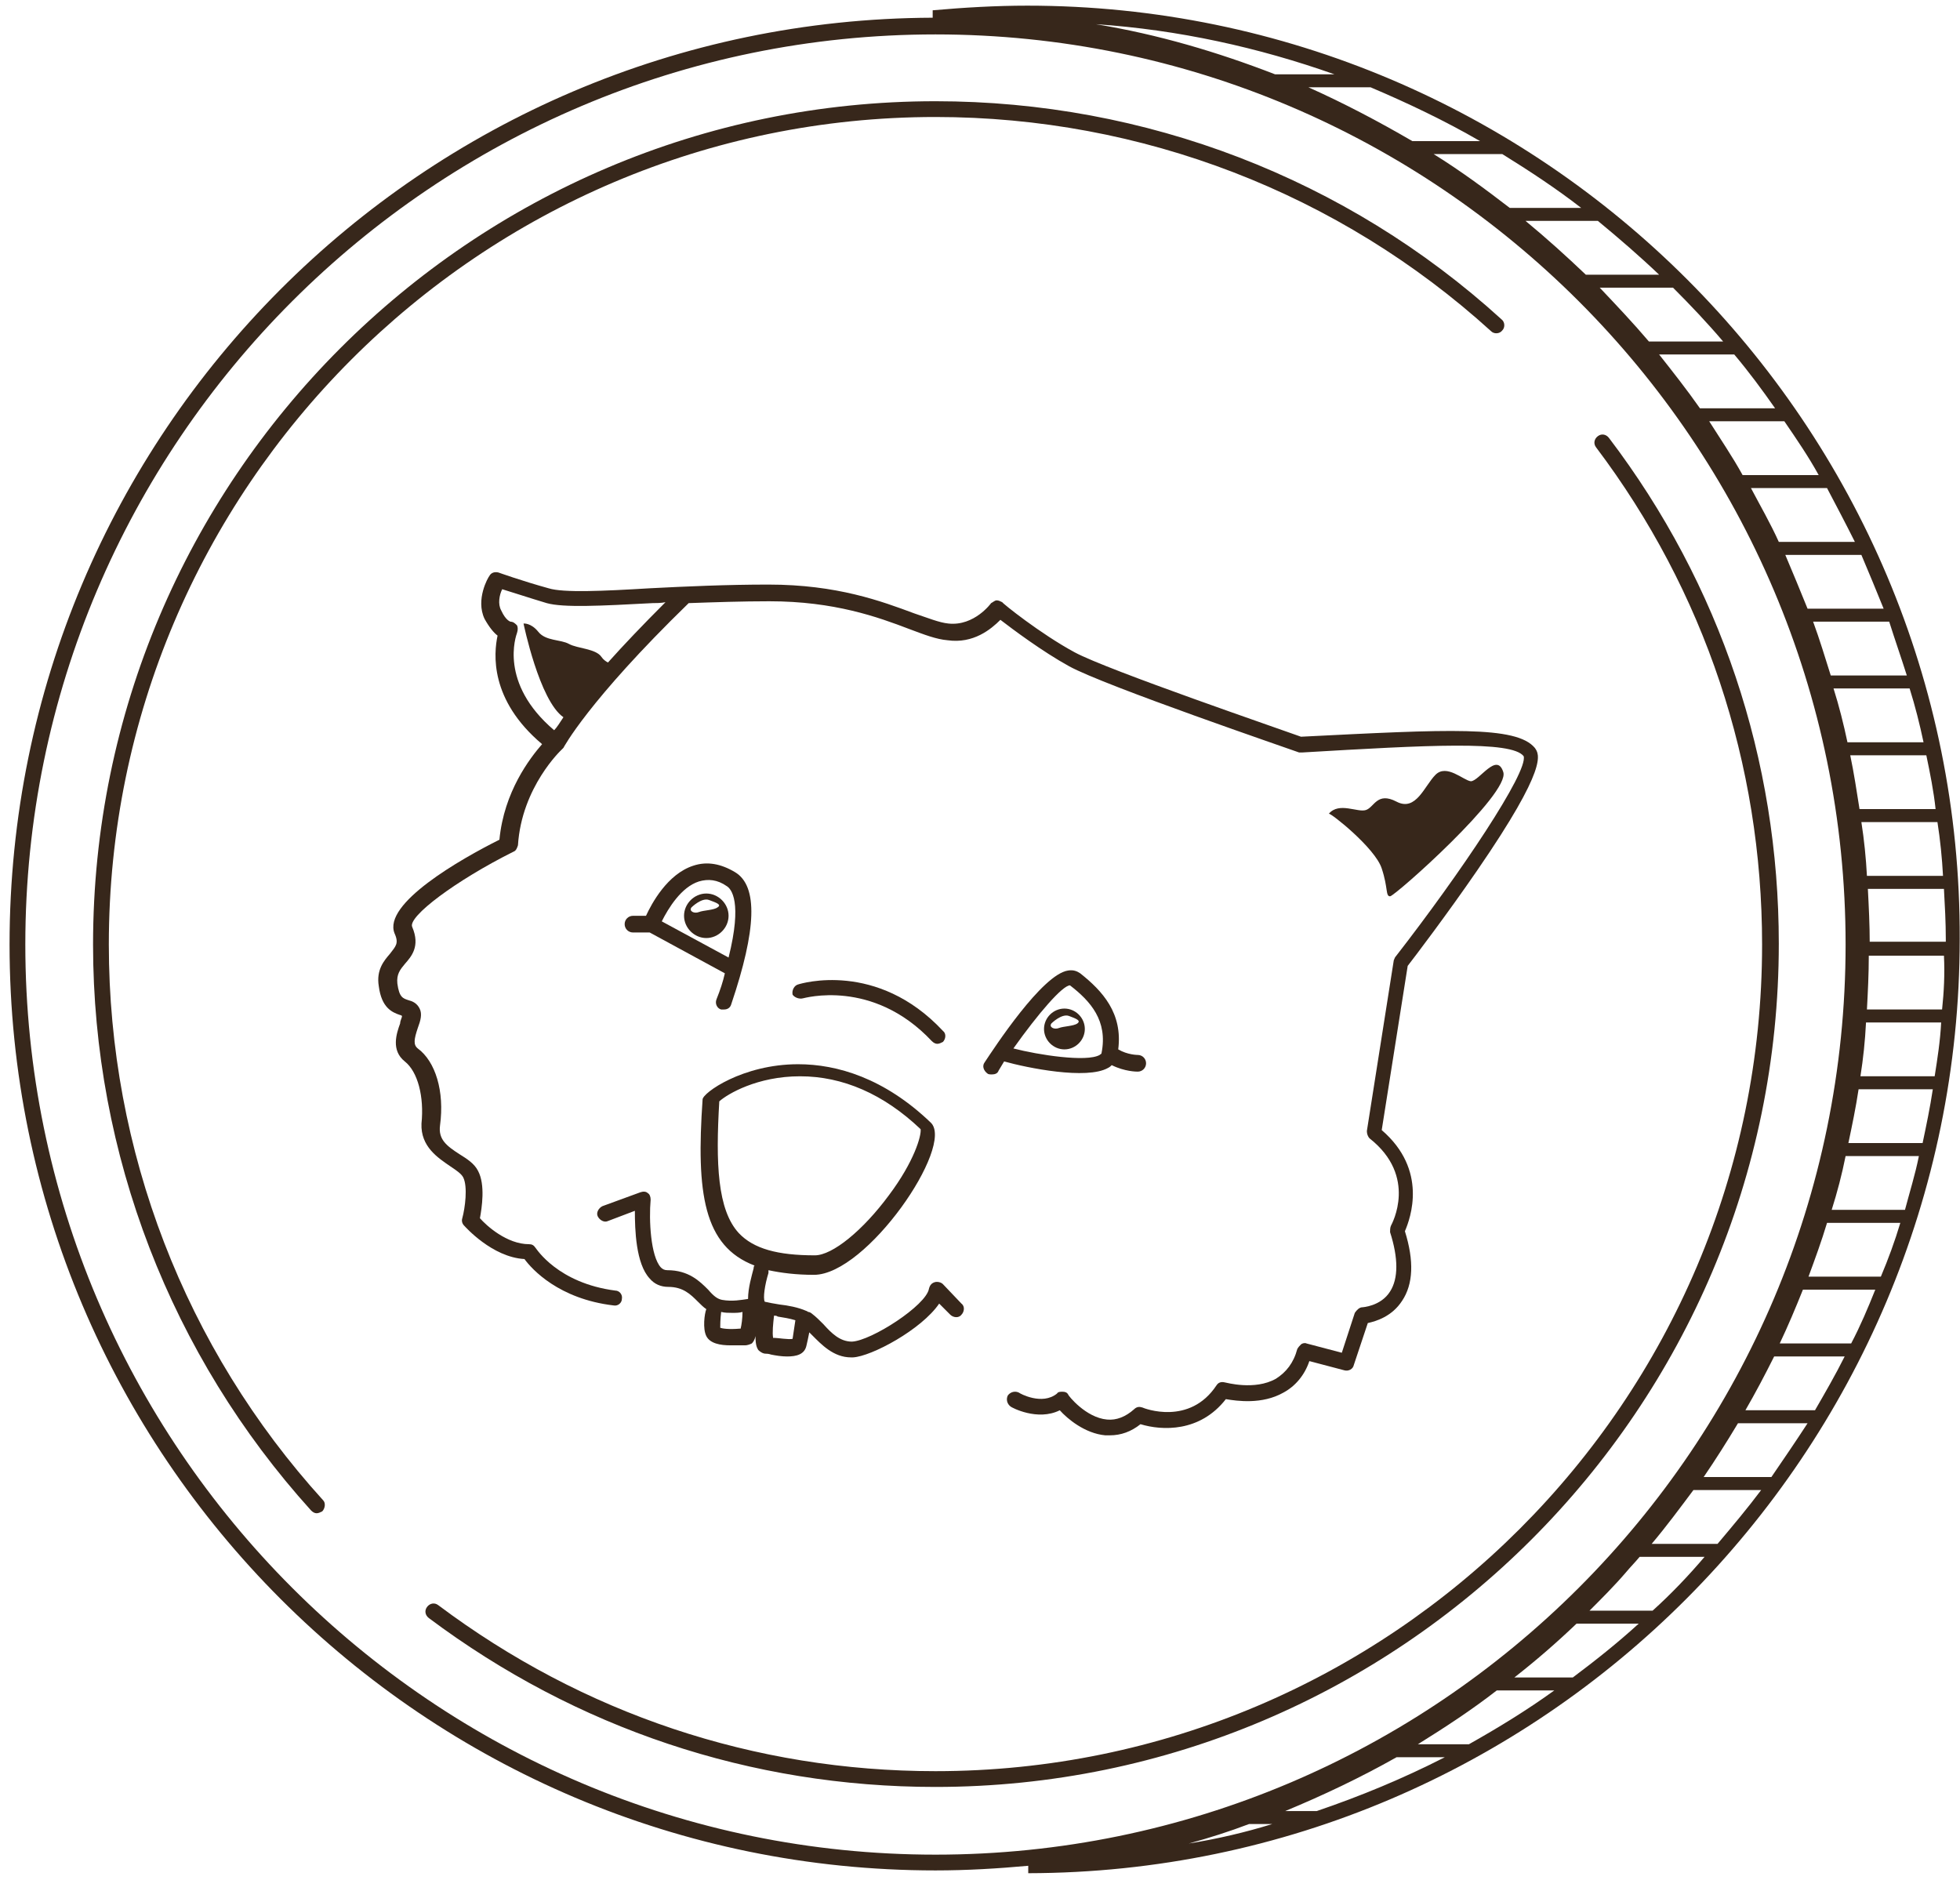
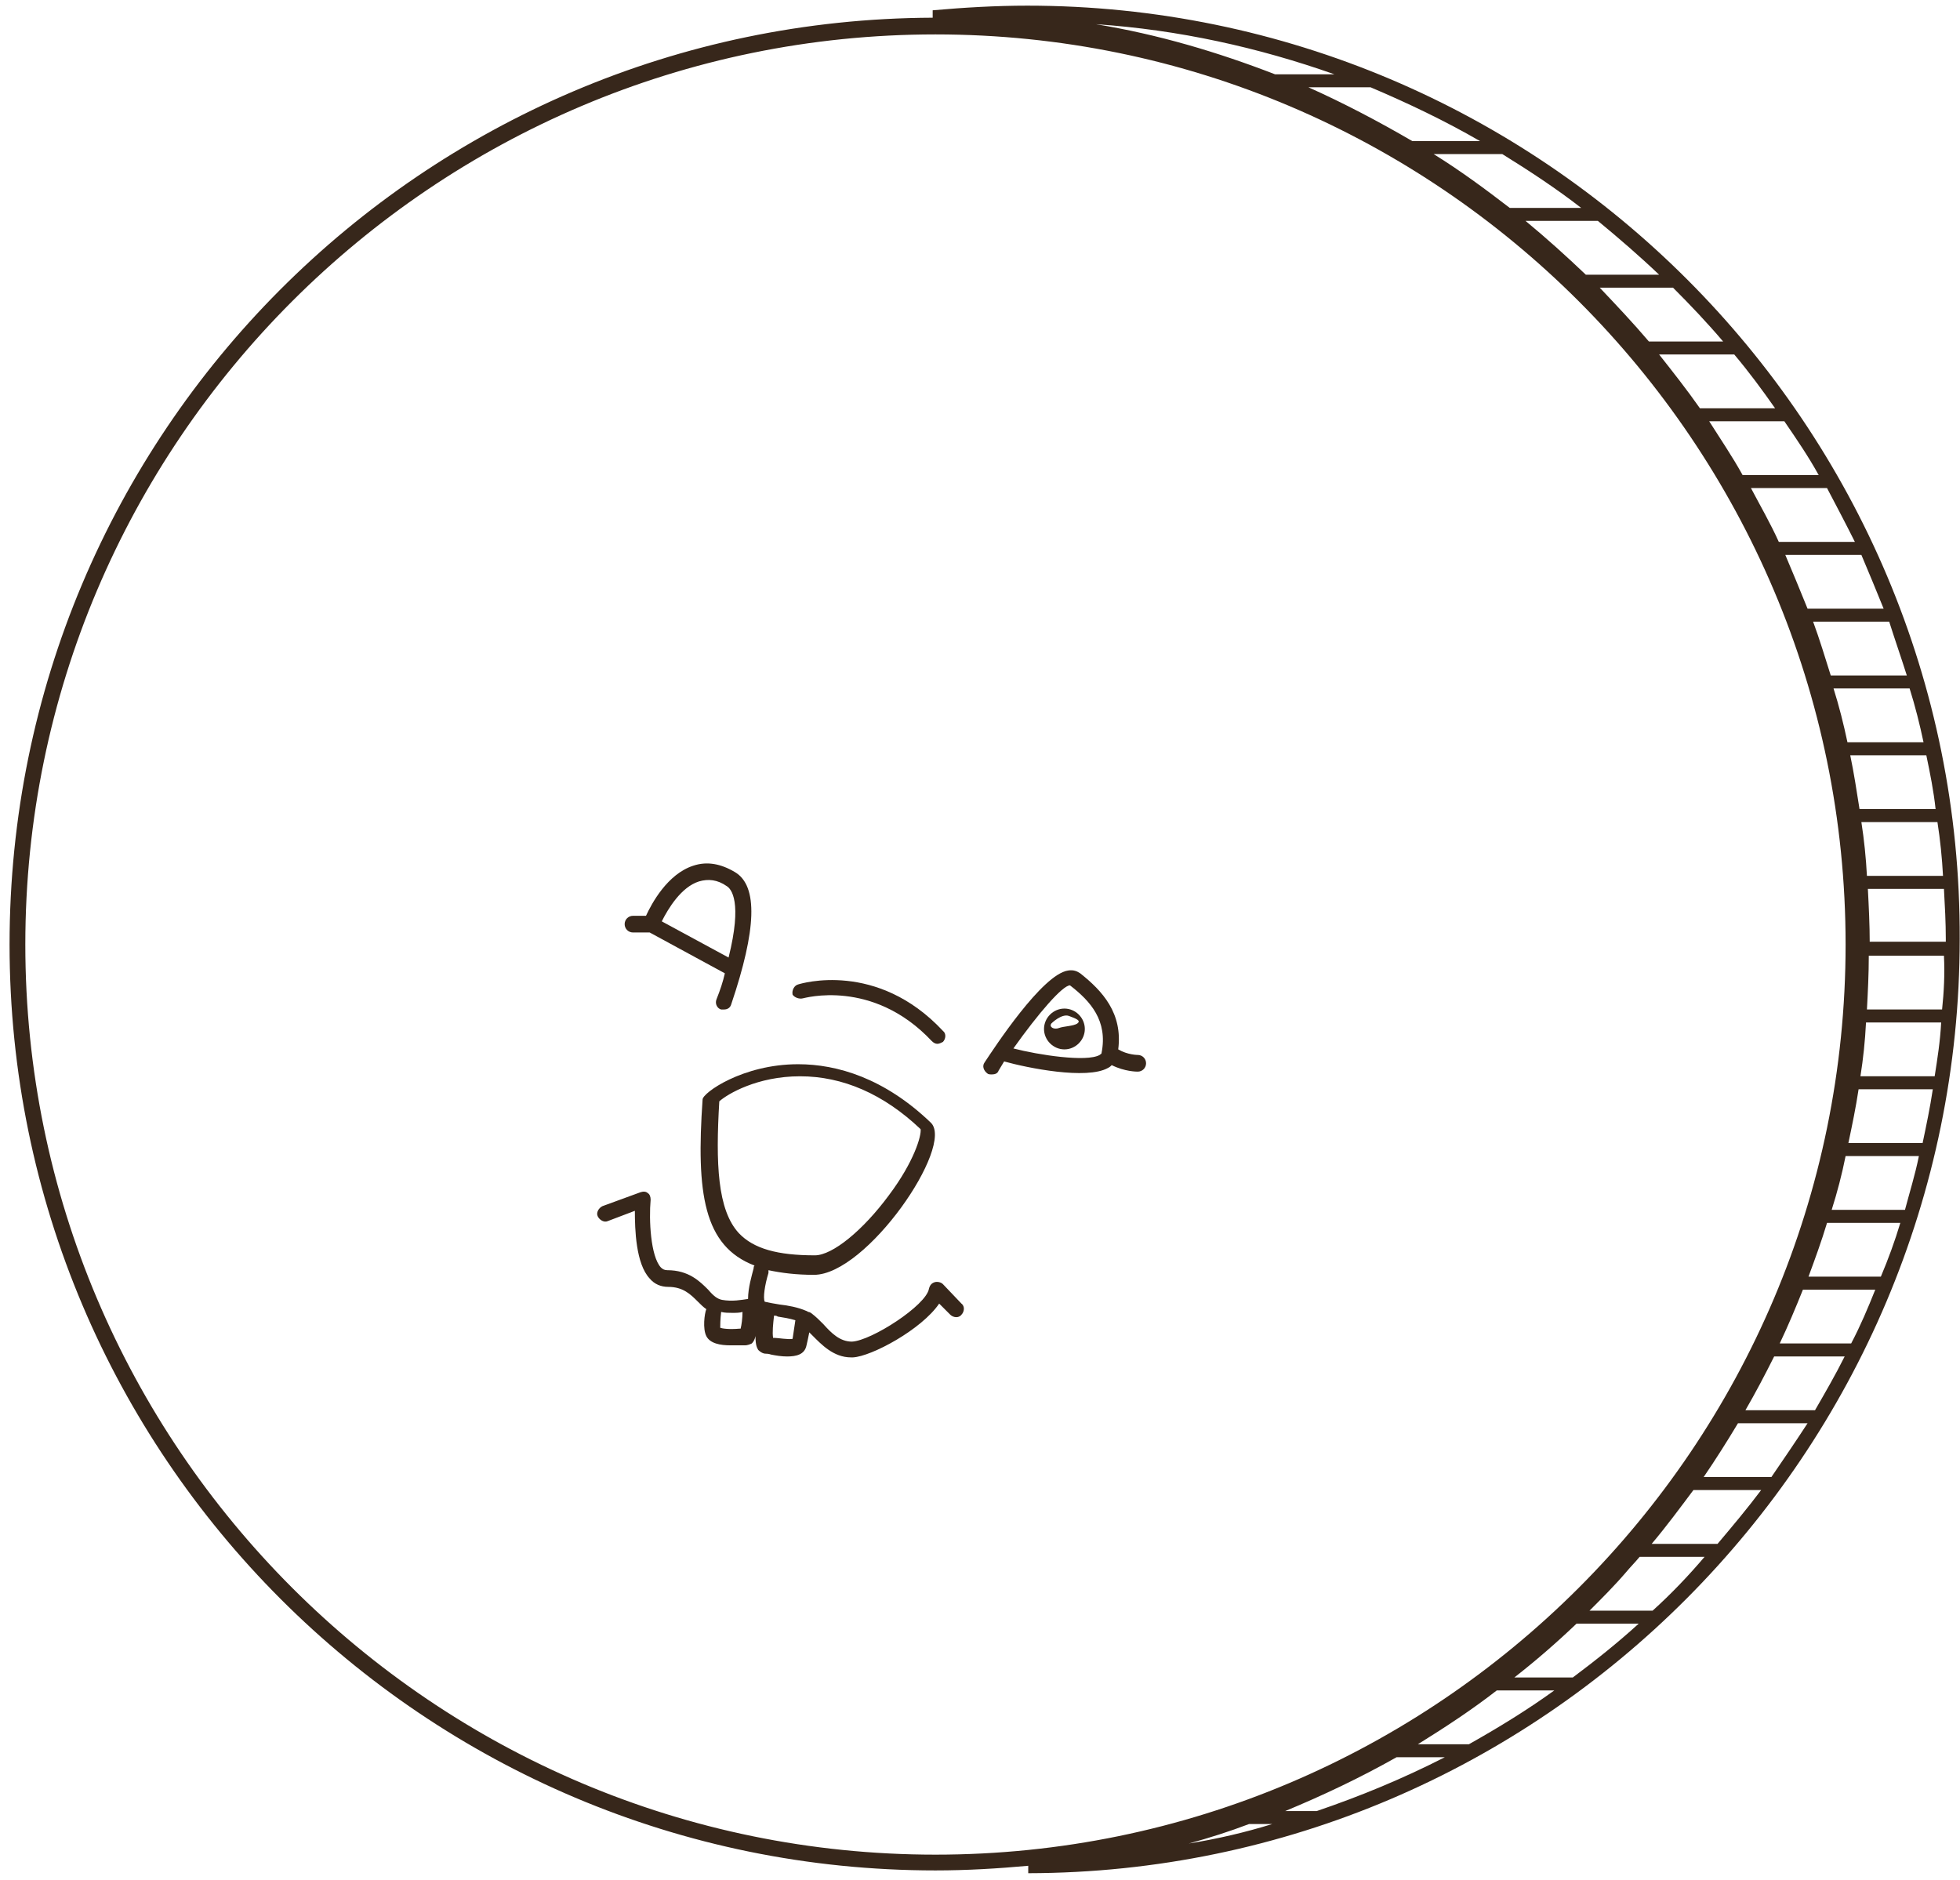
<svg xmlns="http://www.w3.org/2000/svg" width="147" height="141" viewBox="0 0 147 141" fill="none">
-   <path d="M70.16 8.775C85.607 8.775 100.428 14.48 111.839 24.848C112.048 25.057 112.466 25.057 112.674 24.779C112.883 24.57 112.883 24.152 112.605 23.944C100.985 13.367 85.885 7.592 70.16 7.592C35.299 7.592 6.979 35.981 6.979 70.842C6.979 86.568 12.824 101.667 23.331 113.287C23.47 113.426 23.609 113.496 23.748 113.496C23.887 113.496 24.026 113.426 24.166 113.357C24.374 113.148 24.444 112.731 24.235 112.522C13.867 101.11 8.162 86.289 8.162 70.842C8.162 36.608 35.995 8.775 70.16 8.775Z" fill="#37271B" />
-   <path d="M120.676 32.85C120.467 32.572 120.119 32.502 119.841 32.711C119.563 32.92 119.493 33.268 119.702 33.546C127.843 44.331 132.157 57.274 132.157 70.842C132.157 105.077 104.324 132.84 70.159 132.84C56.591 132.84 43.718 128.526 32.863 120.385C32.585 120.176 32.237 120.246 32.028 120.524C31.82 120.802 31.889 121.15 32.167 121.359C43.231 129.639 56.313 134.023 70.159 134.023C105.02 134.023 133.41 105.633 133.41 70.773C133.41 56.995 129.026 43.844 120.676 32.85Z" fill="#37271B" />
  <path d="M77.048 0.424C74.683 0.424 72.317 0.563 69.951 0.772V1.328C31.681 1.468 0.717 32.501 0.717 70.841C0.717 109.181 31.82 140.284 70.16 140.284C72.525 140.284 74.822 140.145 77.118 139.936V140.493C115.666 140.423 146.978 108.972 146.978 70.424C147.118 31.875 115.666 0.424 77.048 0.424ZM145.726 65.692H140.02C139.951 64.37 139.811 62.978 139.603 61.656H145.308C145.517 62.978 145.656 64.37 145.726 65.692ZM145.169 60.682H139.464C139.255 59.36 139.046 57.968 138.768 56.646H144.474C144.752 57.968 145.03 59.36 145.169 60.682ZM144.265 55.672H138.559C138.281 54.35 137.933 52.958 137.515 51.636H143.221C143.639 52.958 143.986 54.35 144.265 55.672ZM143.012 50.662H137.307C136.889 49.34 136.472 47.949 135.984 46.626H141.69C142.108 47.949 142.595 49.34 143.012 50.662ZM141.273 45.652H135.567C135.01 44.261 134.454 42.939 133.897 41.617H139.603C140.159 42.939 140.716 44.261 141.273 45.652ZM139.116 40.642H133.41C132.784 39.251 132.018 37.929 131.322 36.607H137.028C137.724 37.929 138.42 39.251 139.116 40.642ZM136.402 35.633H130.696C129.931 34.241 129.026 32.919 128.191 31.597H133.827C134.732 32.919 135.637 34.241 136.402 35.633ZM133.132 30.622H127.495C126.521 29.231 125.478 27.909 124.434 26.587H130.07C131.183 27.909 132.157 29.231 133.132 30.622ZM129.235 25.613H123.668C122.486 24.221 121.233 22.899 119.981 21.577H125.478C126.8 22.899 128.052 24.221 129.235 25.613ZM124.434 20.603H118.937C117.476 19.211 116.014 17.889 114.414 16.567H119.841C121.442 17.889 122.973 19.211 124.434 20.603ZM118.589 15.593H113.231C111.422 14.201 109.543 12.809 107.525 11.557H108.639H108.987H112.674C114.692 12.809 116.71 14.132 118.589 15.593ZM111.004 10.583H109.056H108.708H105.925C103.42 9.122 100.776 7.73 98.132 6.547H102.794C105.577 7.73 108.36 9.052 111.004 10.583ZM100.08 5.573H95.627C91.313 3.903 86.859 2.581 82.197 1.815C88.39 2.233 94.374 3.555 100.08 5.573ZM70.16 139.101C32.516 139.101 1.899 108.485 1.899 70.841C1.899 33.197 32.516 2.581 70.16 2.581C107.804 2.581 138.42 33.197 138.42 70.841C138.42 108.485 107.804 139.101 70.16 139.101ZM89.156 138.266C90.686 137.849 92.217 137.362 93.678 136.805H95.418C93.4 137.431 91.313 137.918 89.156 138.266ZM98.758 135.831H96.392C99.245 134.648 102.028 133.326 104.742 131.795H108.36C105.229 133.396 102.028 134.718 98.758 135.831ZM110.169 130.821H108.987H108.639H106.342C108.36 129.568 110.378 128.246 112.257 126.785H116.571C114.553 128.246 112.396 129.568 110.169 130.821ZM117.963 125.811H113.579C115.179 124.559 116.71 123.237 118.241 121.775H122.903C121.303 123.237 119.633 124.559 117.963 125.811ZM123.947 120.801H119.215C120.12 119.897 121.094 118.922 121.929 117.948C122.277 117.531 122.625 117.183 122.973 116.765H127.843C126.66 118.157 125.338 119.549 123.947 120.801ZM128.817 115.791H123.877C124.99 114.469 125.965 113.147 127.008 111.755H132.088C131.044 113.147 129.931 114.469 128.817 115.791ZM132.853 110.781H127.774C128.678 109.459 129.513 108.137 130.348 106.746H135.567C134.662 108.137 133.758 109.459 132.853 110.781ZM136.124 105.771H130.905C131.67 104.449 132.366 103.127 133.062 101.736H138.35C137.654 103.127 136.889 104.449 136.124 105.771ZM138.837 100.761H133.48C134.106 99.439 134.662 98.117 135.219 96.726H140.646C140.09 98.117 139.533 99.439 138.837 100.761ZM141.064 95.751H135.637C136.124 94.43 136.611 93.107 137.028 91.716H142.525C142.108 93.107 141.621 94.43 141.064 95.751ZM142.873 90.742H137.376C137.794 89.419 138.142 88.097 138.42 86.706H143.917C143.639 88.097 143.221 89.419 142.873 90.742ZM144.195 85.732H138.629C138.907 84.41 139.185 83.088 139.394 81.696H144.961C144.752 83.088 144.473 84.41 144.195 85.732ZM145.1 80.722H139.533C139.742 79.4 139.881 78.078 139.951 76.686H145.587C145.517 78.078 145.308 79.4 145.1 80.722ZM145.656 75.712H140.02C140.09 74.39 140.159 73.068 140.159 71.676H145.796C145.865 73.068 145.796 74.39 145.656 75.712ZM140.229 70.702C140.229 69.38 140.159 67.988 140.09 66.666H145.796C145.865 67.919 145.935 69.171 145.935 70.424C145.935 70.493 145.935 70.563 145.935 70.632H140.229V70.702Z" fill="#37271B" />
  <path d="M81.014 72.999C80.806 72.86 80.527 72.72 80.11 72.79C78.162 73.068 74.543 78.635 73.847 79.679C73.639 79.957 73.778 80.305 74.056 80.514C74.126 80.583 74.265 80.583 74.404 80.583C74.613 80.583 74.822 80.514 74.891 80.305C75.03 80.096 75.17 79.818 75.309 79.609C77.048 80.096 81.502 81.001 83.102 80.096C83.241 80.026 83.311 79.957 83.38 79.887C84.354 80.374 85.259 80.374 85.329 80.374C85.677 80.374 85.955 80.096 85.955 79.748C85.955 79.4 85.677 79.122 85.329 79.122C85.329 79.122 84.563 79.122 83.867 78.704C84.215 75.991 82.684 74.321 81.014 72.999ZM82.615 78.983C82.615 79.052 82.545 79.052 82.476 79.122C81.502 79.679 77.883 79.122 76.005 78.635C77.883 75.991 79.692 73.903 80.249 73.903C81.78 75.086 83.102 76.547 82.615 78.983Z" fill="#37271B" />
  <path d="M54.086 75.714C54.156 75.714 54.225 75.714 54.295 75.714C54.573 75.714 54.782 75.574 54.851 75.296C56.73 69.73 56.869 66.459 55.13 65.415C54.086 64.789 53.042 64.58 51.998 64.928C50.05 65.555 48.867 67.781 48.45 68.686H47.476C47.128 68.686 46.849 68.964 46.849 69.312C46.849 69.66 47.128 69.938 47.476 69.938H48.728L54.364 73C54.225 73.626 54.016 74.252 53.738 74.948C53.599 75.296 53.808 75.644 54.086 75.714ZM49.633 69.103C50.12 68.129 51.094 66.529 52.416 66.111C53.112 65.903 53.808 65.972 54.503 66.459C54.851 66.668 55.686 67.642 54.643 71.817L49.633 69.103Z" fill="#37271B" />
  <path d="M60.209 74.878C60.279 74.878 65.428 73.347 69.881 78.079C70.02 78.218 70.16 78.288 70.299 78.288C70.438 78.288 70.577 78.218 70.716 78.148C70.925 77.94 70.995 77.522 70.716 77.314C65.776 72.025 60.07 73.765 59.861 73.834C59.583 73.904 59.374 74.252 59.444 74.6C59.583 74.808 59.931 74.948 60.209 74.878Z" fill="#37271B" />
  <path d="M52.973 100.206C53.251 100.763 54.017 100.902 54.782 100.902C55.06 100.902 55.339 100.902 55.617 100.902C55.756 100.902 55.895 100.902 55.895 100.902C56.034 100.902 56.243 100.832 56.382 100.763C56.452 100.693 56.591 100.554 56.661 100.206C56.661 100.971 56.8 101.111 56.869 101.25C57.008 101.389 57.217 101.528 57.426 101.528C57.496 101.528 57.635 101.528 57.843 101.598C58.191 101.667 58.609 101.737 59.026 101.737C59.722 101.737 60.349 101.598 60.488 100.902C60.557 100.623 60.627 100.276 60.696 99.928C60.766 99.997 60.836 100.067 60.905 100.136C61.601 100.832 62.505 101.806 63.828 101.806C63.897 101.806 63.897 101.806 63.967 101.806C65.358 101.737 69.116 99.719 70.438 97.771L71.273 98.606C71.482 98.814 71.899 98.884 72.108 98.606C72.317 98.397 72.386 97.979 72.108 97.771L70.716 96.309C70.577 96.17 70.299 96.101 70.09 96.17C69.881 96.24 69.742 96.379 69.672 96.657C69.464 97.91 65.358 100.554 63.897 100.623C62.993 100.623 62.366 99.997 61.74 99.301C61.462 99.023 61.184 98.745 60.905 98.536C60.836 98.466 60.696 98.397 60.627 98.397C60.557 98.397 60.557 98.327 60.488 98.327C59.861 98.049 59.096 97.91 58.47 97.84C58.052 97.771 57.635 97.701 57.356 97.631C57.217 97.353 57.356 96.379 57.635 95.474C57.635 95.405 57.635 95.335 57.635 95.266C58.609 95.474 59.722 95.614 61.044 95.614C65.01 95.614 71.621 85.942 69.812 84.202C66.333 80.862 62.784 79.818 59.861 79.818C55.687 79.818 52.694 81.975 52.694 82.463C52.207 89.49 52.764 93.457 56.591 94.918C56.522 94.987 56.522 95.057 56.522 95.126C56.382 95.683 56.104 96.588 56.104 97.423C55.617 97.492 54.921 97.631 54.156 97.492C53.808 97.423 53.529 97.214 53.112 96.727C52.486 96.101 51.651 95.266 50.05 95.266C49.842 95.266 49.702 95.196 49.563 95.057C48.798 94.222 48.659 91.508 48.798 89.977C48.798 89.769 48.728 89.56 48.589 89.49C48.45 89.351 48.241 89.351 48.032 89.421L45.18 90.464C44.901 90.604 44.693 90.951 44.832 91.23C44.971 91.508 45.319 91.717 45.597 91.578L47.615 90.812C47.615 92.204 47.684 94.778 48.728 95.892C49.076 96.309 49.563 96.518 50.12 96.518C51.233 96.518 51.79 97.075 52.346 97.631C52.555 97.84 52.764 98.049 52.973 98.188C52.834 98.536 52.694 99.649 52.973 100.206ZM58.052 98.675C58.122 98.675 58.261 98.675 58.331 98.745C58.748 98.814 59.235 98.884 59.653 99.023C59.583 99.441 59.514 99.997 59.444 100.415C59.166 100.484 58.331 100.345 58.122 100.345C58.052 100.345 57.983 100.345 57.983 100.345C57.913 99.928 57.983 99.301 58.052 98.675ZM55.408 92.482C53.808 90.743 53.669 87.264 53.947 82.602C54.573 82.045 56.8 80.723 60.001 80.723C63.201 80.723 66.263 82.045 69.046 84.689C69.116 85.176 68.559 87.124 66.68 89.629C64.732 92.274 62.436 94.152 61.114 94.152C58.331 94.152 56.522 93.665 55.408 92.482ZM54.086 98.397C54.364 98.466 54.643 98.466 54.921 98.466C55.199 98.466 55.478 98.466 55.687 98.397C55.687 98.884 55.617 99.371 55.547 99.649H55.478C54.712 99.719 54.156 99.649 54.017 99.58C54.017 99.441 54.017 98.954 54.086 98.397Z" fill="#37271B" />
-   <path d="M103.629 65.136C104.116 66.597 103.907 67.224 104.255 67.224C104.603 67.224 113.301 59.5 112.744 57.9C112.257 56.369 110.935 58.595 110.309 58.595C109.752 58.526 108.5 57.273 107.665 58.108C106.83 58.943 106.203 60.892 104.742 60.126C103.281 59.361 103.072 60.544 102.446 60.752C101.82 60.961 100.428 60.126 99.663 61.031C99.802 60.961 103.142 63.605 103.629 65.136Z" fill="#37271B" />
-   <path d="M79.832 75.644C78.996 75.644 78.301 76.339 78.301 77.174C78.301 78.009 78.996 78.705 79.832 78.705C80.666 78.705 81.362 78.009 81.362 77.174C81.362 76.339 80.666 75.644 79.832 75.644ZM80.806 76.757C80.527 76.966 79.762 76.966 79.414 77.105C79.066 77.244 78.649 77.035 78.857 76.757C78.857 76.757 79.623 75.992 80.179 76.2C80.736 76.409 81.084 76.548 80.806 76.757Z" fill="#37271B" />
-   <path d="M52.973 67.015C52.068 67.015 51.303 67.78 51.303 68.685C51.303 69.589 52.068 70.355 52.973 70.355C53.877 70.355 54.643 69.589 54.643 68.685C54.643 67.78 53.877 67.015 52.973 67.015ZM53.808 68.058C53.529 68.267 52.764 68.267 52.416 68.406C52.068 68.546 51.651 68.337 51.859 68.058C51.859 68.058 52.625 67.293 53.181 67.502C53.738 67.71 54.156 67.85 53.808 68.058Z" fill="#37271B" />
-   <path d="M33.768 87.472C34.185 87.75 34.603 88.028 34.742 88.307C35.09 89.003 34.881 90.603 34.672 91.368C34.603 91.577 34.672 91.786 34.812 91.925C34.881 91.995 36.899 94.291 39.334 94.43C39.891 95.195 41.909 97.422 46.014 97.909C46.362 97.979 46.641 97.7 46.641 97.422C46.71 97.074 46.432 96.796 46.154 96.796C41.84 96.239 40.239 93.665 40.169 93.595C40.03 93.386 39.891 93.317 39.682 93.317C38.013 93.317 36.482 91.925 35.995 91.368C36.134 90.603 36.412 88.863 35.855 87.82C35.577 87.263 35.02 86.915 34.464 86.567C33.49 85.941 32.863 85.454 33.002 84.41C33.35 81.836 32.655 79.609 31.333 78.635C30.985 78.356 31.054 77.939 31.333 77.104C31.541 76.547 31.68 76.06 31.472 75.643C31.263 75.225 30.915 75.086 30.637 75.017C30.219 74.877 29.941 74.808 29.802 73.764C29.732 73.068 30.011 72.72 30.358 72.303C30.846 71.746 31.541 70.981 30.915 69.52C30.567 68.754 34.185 66.04 38.499 63.883C38.708 63.814 38.778 63.605 38.847 63.396C39.126 59.013 42.118 56.229 42.118 56.229C42.187 56.16 42.187 56.16 42.257 56.09C42.257 56.09 44.066 52.611 51.651 45.235C53.599 45.166 55.686 45.096 57.704 45.096C62.575 45.096 65.845 46.279 68.211 47.184C69.325 47.601 70.229 47.949 71.064 48.019C73.012 48.297 74.334 47.184 75.03 46.488C75.935 47.184 78.161 48.854 80.179 49.967C82.823 51.428 96.879 56.229 97.436 56.438C97.505 56.438 97.575 56.438 97.644 56.438C107.108 55.882 113.37 55.533 114.275 56.716C114.623 57.899 109.543 65.484 104.672 71.746C104.603 71.816 104.603 71.885 104.533 72.025L102.515 84.828C102.515 85.036 102.585 85.245 102.724 85.384C106.342 88.237 104.394 91.786 104.324 91.925C104.255 92.064 104.255 92.273 104.255 92.412C104.881 94.36 104.881 95.891 104.255 96.865C103.559 97.979 102.167 98.048 102.167 98.048C101.959 98.048 101.75 98.257 101.611 98.466L100.636 101.458L97.992 100.762C97.853 100.692 97.644 100.762 97.575 100.832C97.505 100.901 97.366 101.04 97.296 101.18C97.018 102.223 96.462 102.919 95.696 103.406C94.096 104.311 91.939 103.684 91.869 103.684C91.591 103.615 91.382 103.684 91.243 103.893C89.225 106.955 85.816 105.633 85.676 105.563C85.468 105.494 85.259 105.494 85.05 105.702C84.424 106.259 83.728 106.537 83.032 106.468C81.432 106.329 80.11 104.659 80.11 104.589C80.04 104.45 79.901 104.38 79.692 104.38C79.553 104.38 79.344 104.38 79.275 104.519C78.161 105.424 76.492 104.519 76.422 104.45C76.144 104.311 75.796 104.38 75.587 104.659C75.448 104.937 75.517 105.285 75.796 105.494C75.865 105.563 77.814 106.607 79.484 105.772C80.04 106.398 81.362 107.511 82.893 107.651C83.032 107.651 83.102 107.651 83.241 107.651C84.076 107.651 84.841 107.372 85.537 106.816C87.138 107.303 89.99 107.442 91.939 104.937C92.774 105.076 94.652 105.354 96.253 104.45C97.157 103.963 97.853 103.128 98.201 102.084L100.845 102.78C101.124 102.849 101.471 102.71 101.541 102.362L102.585 99.231C103.211 99.092 104.394 98.744 105.159 97.561C105.994 96.309 106.064 94.569 105.368 92.343C105.786 91.368 107.108 87.75 103.629 84.758L105.577 72.442C106.064 71.816 108.499 68.615 110.795 65.275C116.153 57.482 115.458 56.577 115.11 56.09C113.718 54.42 108.638 54.699 97.575 55.255C96.253 54.768 83.032 50.245 80.597 48.923C78.022 47.532 75.169 45.235 75.169 45.166C75.03 45.096 74.891 45.027 74.752 45.027C74.613 45.027 74.474 45.166 74.334 45.235C74.334 45.235 73.082 46.975 71.134 46.766C70.438 46.697 69.603 46.349 68.559 46.001C66.124 45.096 62.784 43.844 57.635 43.844C54.504 43.844 51.442 43.983 48.728 44.122C45.249 44.331 42.257 44.47 41.144 44.122C39.126 43.565 37.386 42.939 37.386 42.939C37.108 42.87 36.83 42.939 36.69 43.218C36.621 43.287 35.647 44.957 36.343 46.418C36.69 47.044 37.038 47.462 37.317 47.671C37.038 48.993 36.69 52.472 40.657 55.812C39.752 56.856 37.804 59.361 37.456 62.979C34.533 64.44 28.688 67.78 29.593 70.007C29.941 70.772 29.663 70.981 29.245 71.537C28.828 72.025 28.201 72.72 28.41 73.973C28.619 75.573 29.384 75.921 30.011 76.13C30.08 76.13 30.15 76.2 30.15 76.2C30.15 76.339 30.011 76.547 30.011 76.756C29.732 77.522 29.315 78.774 30.358 79.609C31.333 80.374 31.82 82.253 31.611 84.271C31.541 86.011 32.863 86.846 33.768 87.472ZM38.778 47.462C38.847 47.253 38.847 47.044 38.778 46.905C38.639 46.766 38.499 46.627 38.291 46.627C38.291 46.627 37.943 46.557 37.595 45.792C37.317 45.305 37.456 44.609 37.665 44.192C38.36 44.4 39.613 44.818 41.005 45.235C42.257 45.583 45.04 45.444 48.937 45.235C49.215 45.235 49.563 45.235 49.911 45.166C48.172 46.905 46.78 48.367 45.597 49.689C45.458 49.619 45.249 49.48 45.11 49.271C44.692 48.645 43.301 48.645 42.675 48.297C42.048 47.949 40.935 48.088 40.378 47.392C39.822 46.697 39.265 46.766 39.265 46.766C39.265 46.766 40.448 52.541 42.257 53.794C41.979 54.212 41.77 54.559 41.561 54.768C37.386 51.219 38.708 47.671 38.778 47.462Z" fill="#37271B" />
+   <path d="M79.832 75.644C78.996 75.644 78.301 76.339 78.301 77.174C78.301 78.009 78.996 78.705 79.832 78.705C80.666 78.705 81.362 78.009 81.362 77.174C81.362 76.339 80.666 75.644 79.832 75.644ZM80.806 76.757C80.527 76.966 79.762 76.966 79.414 77.105C79.066 77.244 78.649 77.035 78.857 76.757C78.857 76.757 79.623 75.992 80.179 76.2C80.736 76.409 81.084 76.548 80.806 76.757" fill="#37271B" />
</svg>